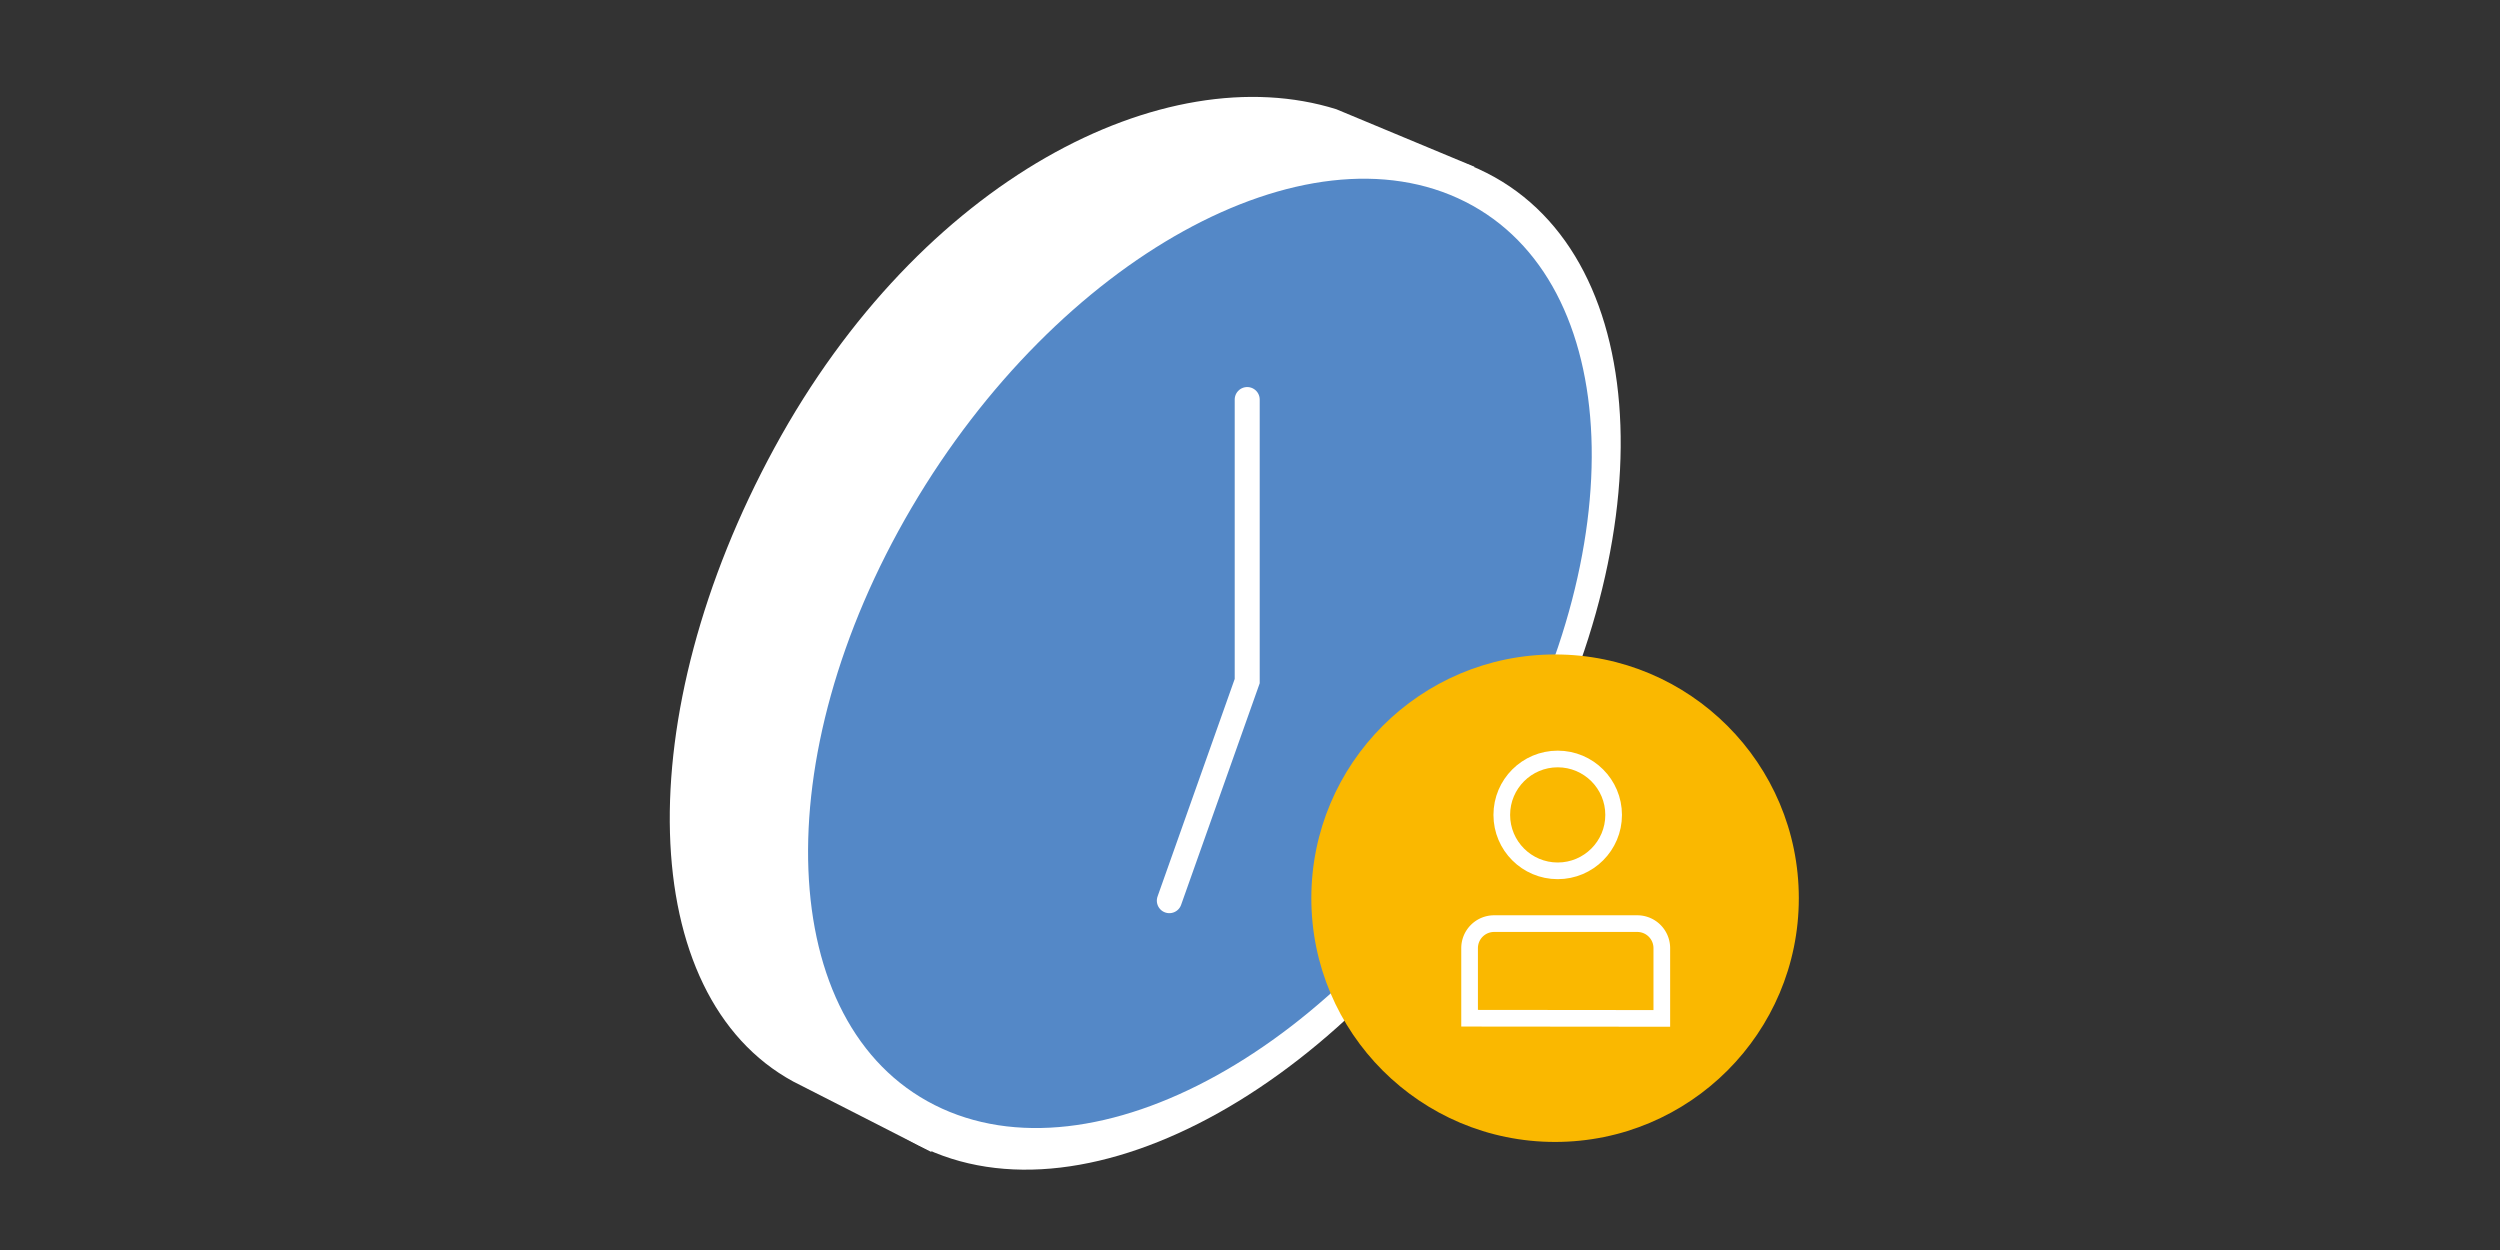
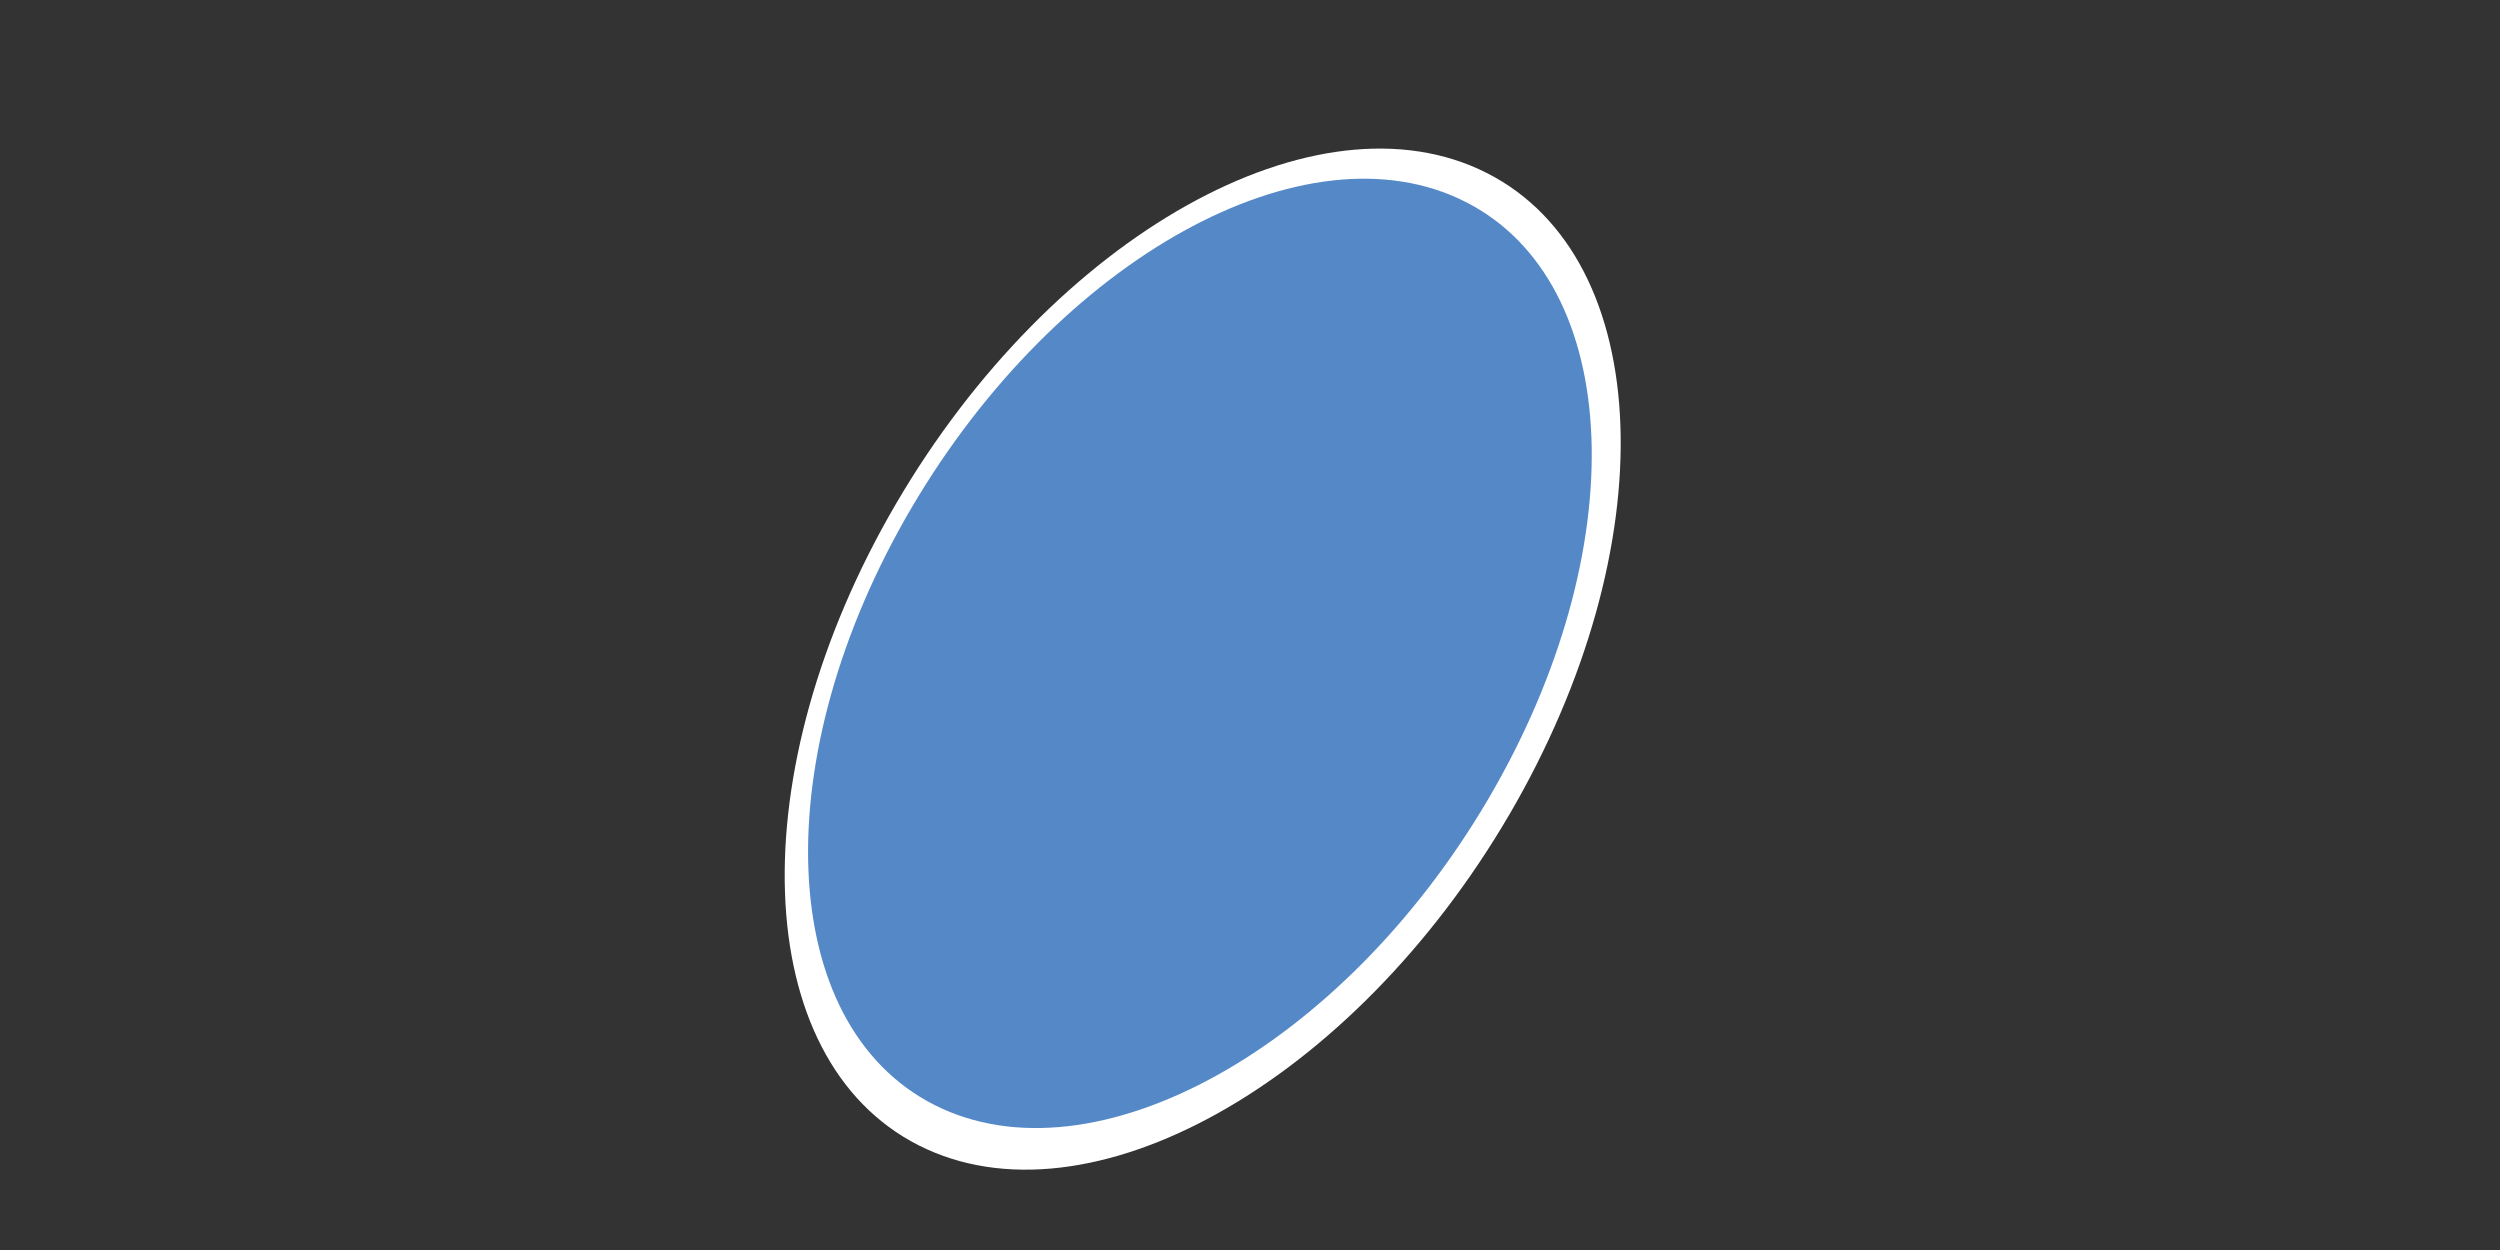
<svg xmlns="http://www.w3.org/2000/svg" width="300" height="150" viewBox="0 0 300 150">
  <rect x="0" y="0" width="300" height="150" fill="#333333" stroke="none" />
  <defs>
    <clipPath id="clip-TT-Products-Arbeitszeiterfassung">
      <rect width="300" height="150" />
    </clipPath>
  </defs>
  <g id="TT-Products-Arbeitszeiterfassung" clip-path="url(#clip-TT-Products-Arbeitszeiterfassung)">
    <g id="Group_26831" data-name="Group 26831" transform="translate(51.239 -17.136)">
      <g id="Group_21572" data-name="Group 21572" transform="translate(24.523 17.136)">
        <g id="Group_2897" data-name="Group 2897" transform="translate(0 0)">
          <path id="Path_2112" data-name="Path 2112" d="M66.365.052c37.312,1.132,68.1,20.52,68.763,43.3s-29.042,40.336-66.354,39.2S.676,62.039.011,39.255,29.053-1.08,66.365.052Z" transform="matrix(0.478, -0.878, 0.878, 0.478, 0, 118.679)" fill="#fff" />
-           <path id="Path_2108" data-name="Path 2108" d="M79.98,1.781c-20.615-6.441-49.857,8.382-67.4,40.595s-16.691,65.8,2.239,76.085c.058.029,16.522,8.415,16.55,8.444L84.09,17.453,96.569,8.692Z" transform="translate(4.612 11.325)" fill="#fff" />
          <path id="Path_2109" data-name="Path 2109" d="M61.647.055c34.708,1.128,63.386,19.4,64.053,40.8S98.773,78.7,64.065,77.573.68,58.177.012,36.771,26.939-1.073,61.647.055Z" transform="matrix(0.478, -0.878, 0.878, 0.478, 4.105, 115.04)" fill="#5488c7" />
        </g>
-         <path id="Path_2123" data-name="Path 2123" d="M-5251.838-12849.142v33.785l-9.345,26.351" transform="translate(5325.741 12897.087)" fill="none" stroke="#fff" stroke-linecap="round" stroke-width="3" />
        <g id="Group_2898" data-name="Group 2898" transform="translate(81.598 78.535)">
          <g id="Group_531" data-name="Group 531" transform="translate(0 0)">
            <g id="Group_530" data-name="Group 530" transform="translate(0)">
              <g id="Group_529" data-name="Group 529">
-                 <ellipse id="Ellipse_15" data-name="Ellipse 15" cx="29.249" cy="29.249" rx="29.249" ry="29.249" fill="#fab800" />
-               </g>
+                 </g>
            </g>
          </g>
        </g>
-         <path id="Path_2129" data-name="Path 2129" d="M23.066,11.375V2.943A2.943,2.943,0,0,0,20.123,0H2.943A2.943,2.943,0,0,0,0,2.943v8.41Z" transform="translate(100.589 110.834)" fill="none" stroke="#fff" stroke-width="2" />
        <g id="Ellipse_333" data-name="Ellipse 333" transform="translate(103.452 90.078)" fill="none" stroke="#fff" stroke-width="2">
          <ellipse cx="7.711" cy="7.711" rx="7.711" ry="7.711" stroke="none" />
-           <ellipse cx="7.711" cy="7.711" rx="6.711" ry="6.711" fill="none" />
        </g>
      </g>
    </g>
  </g>
</svg>